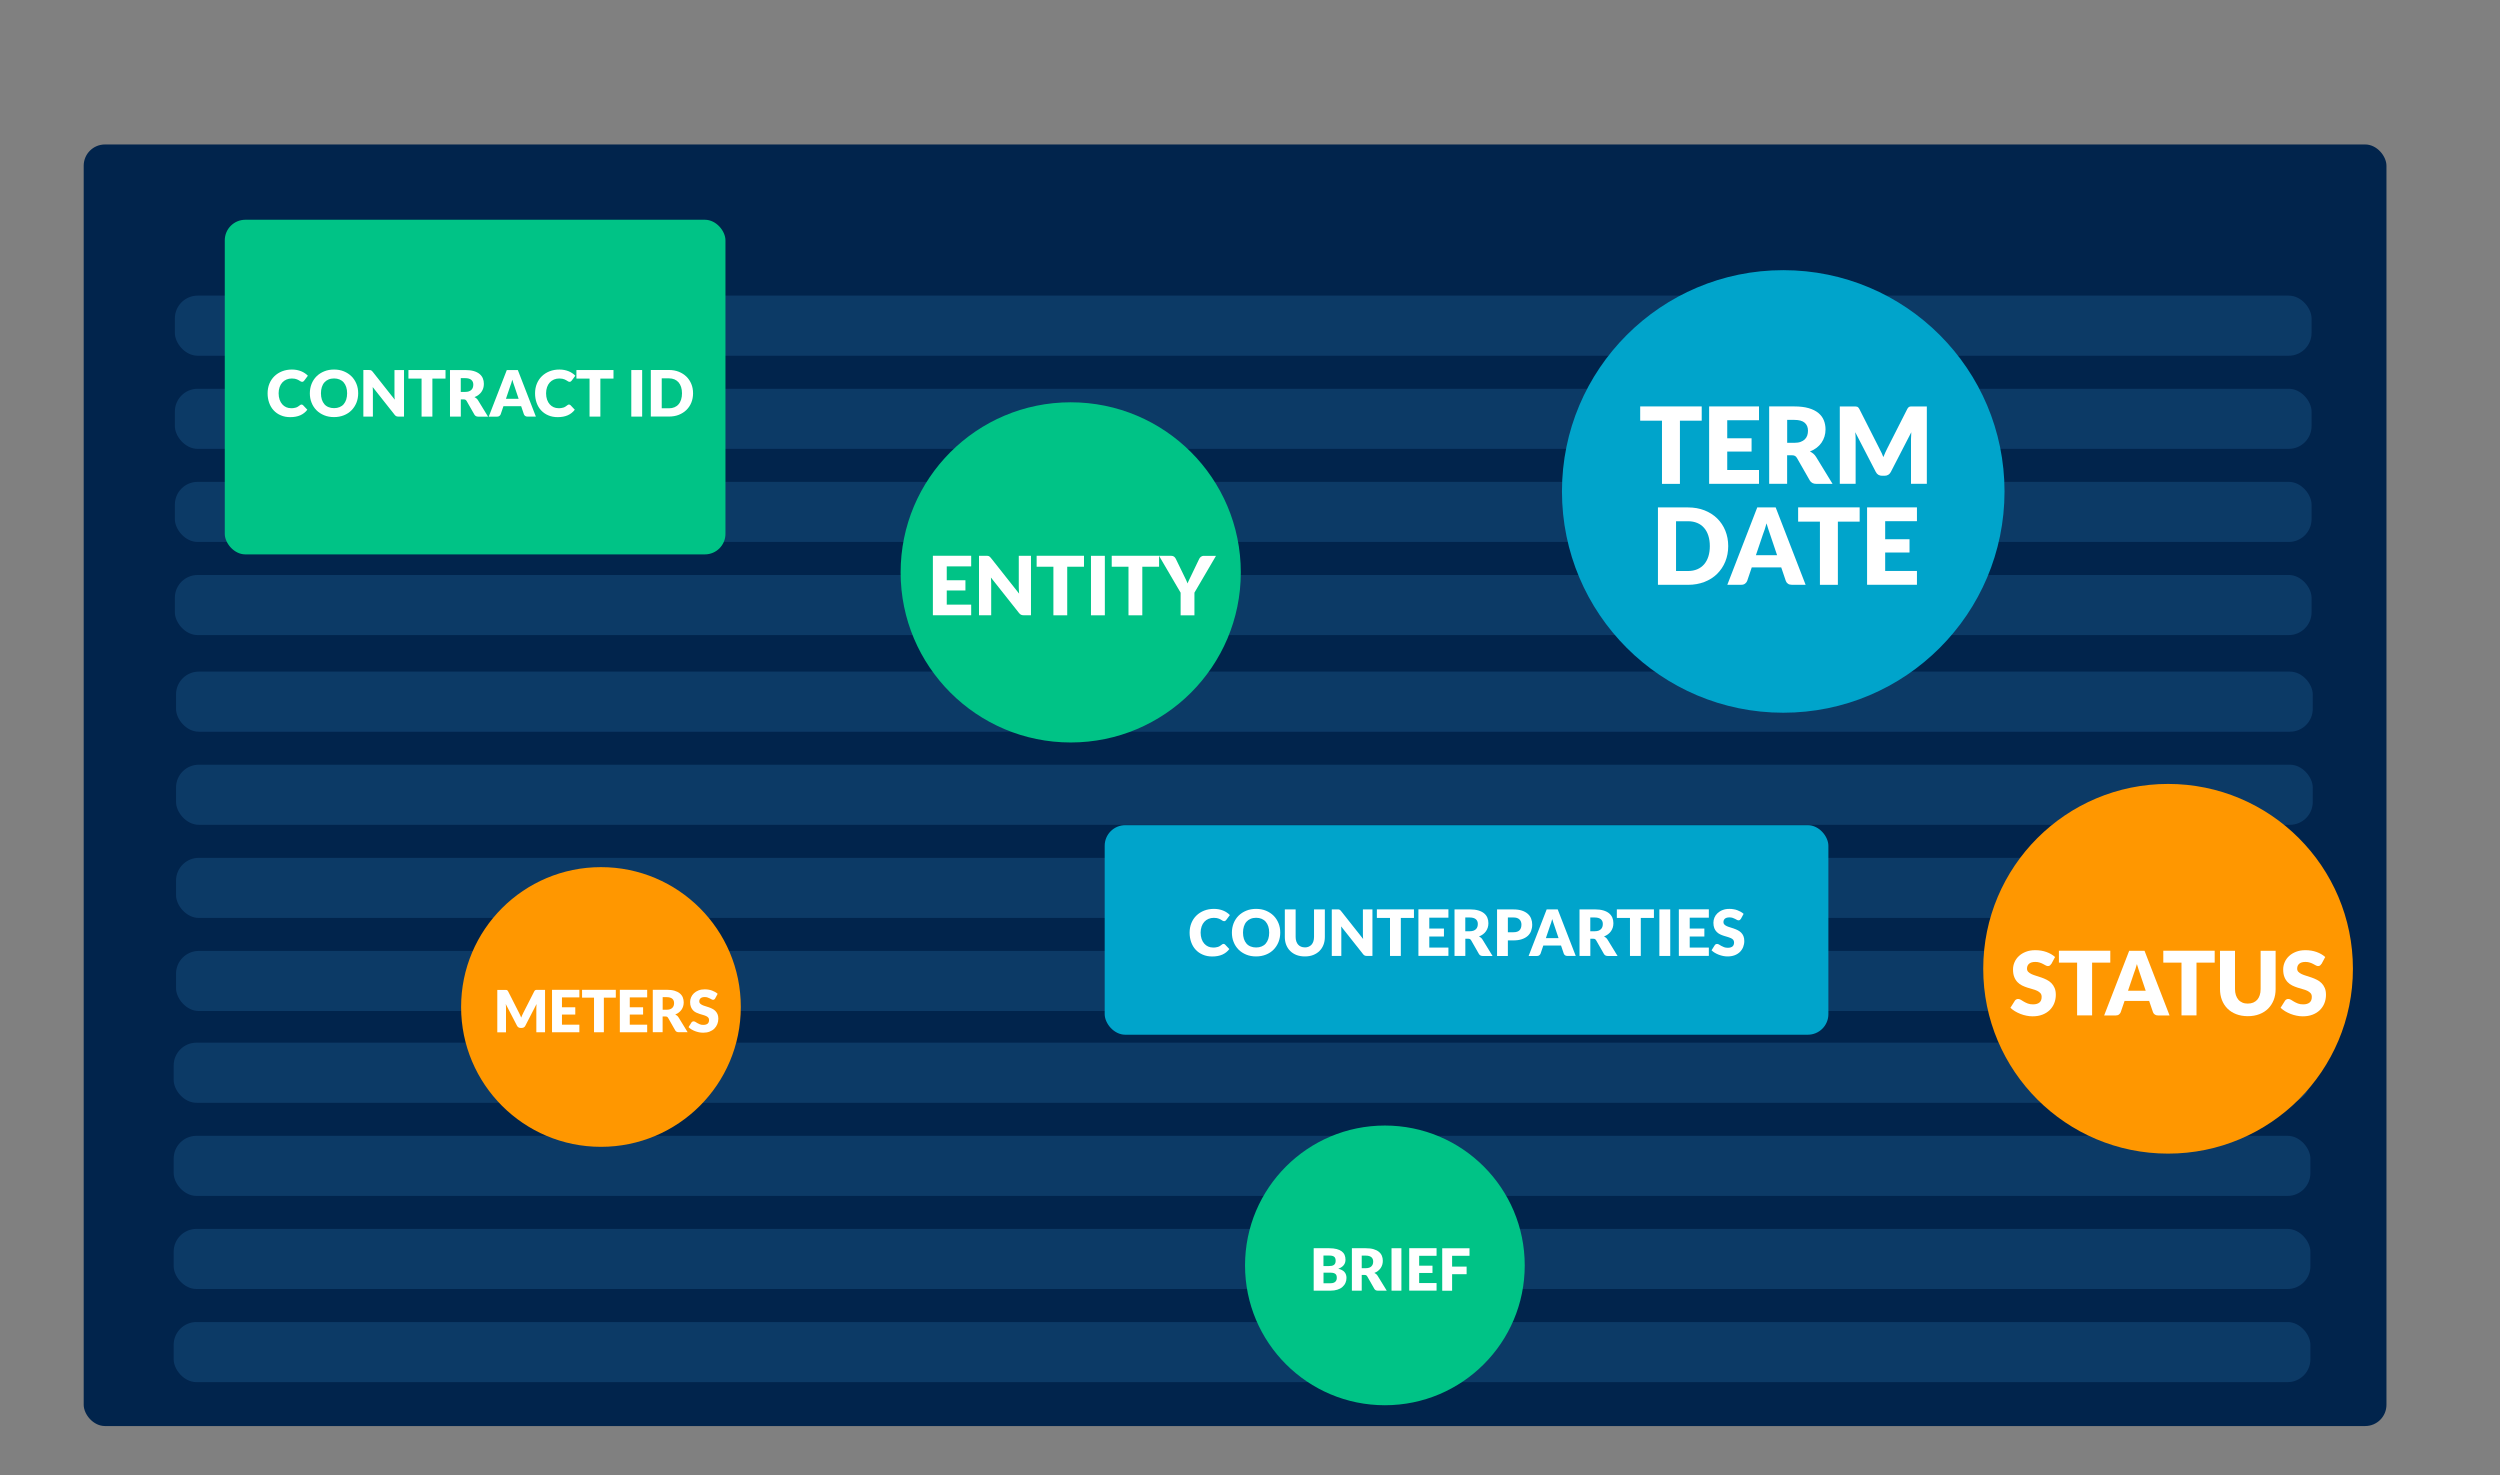
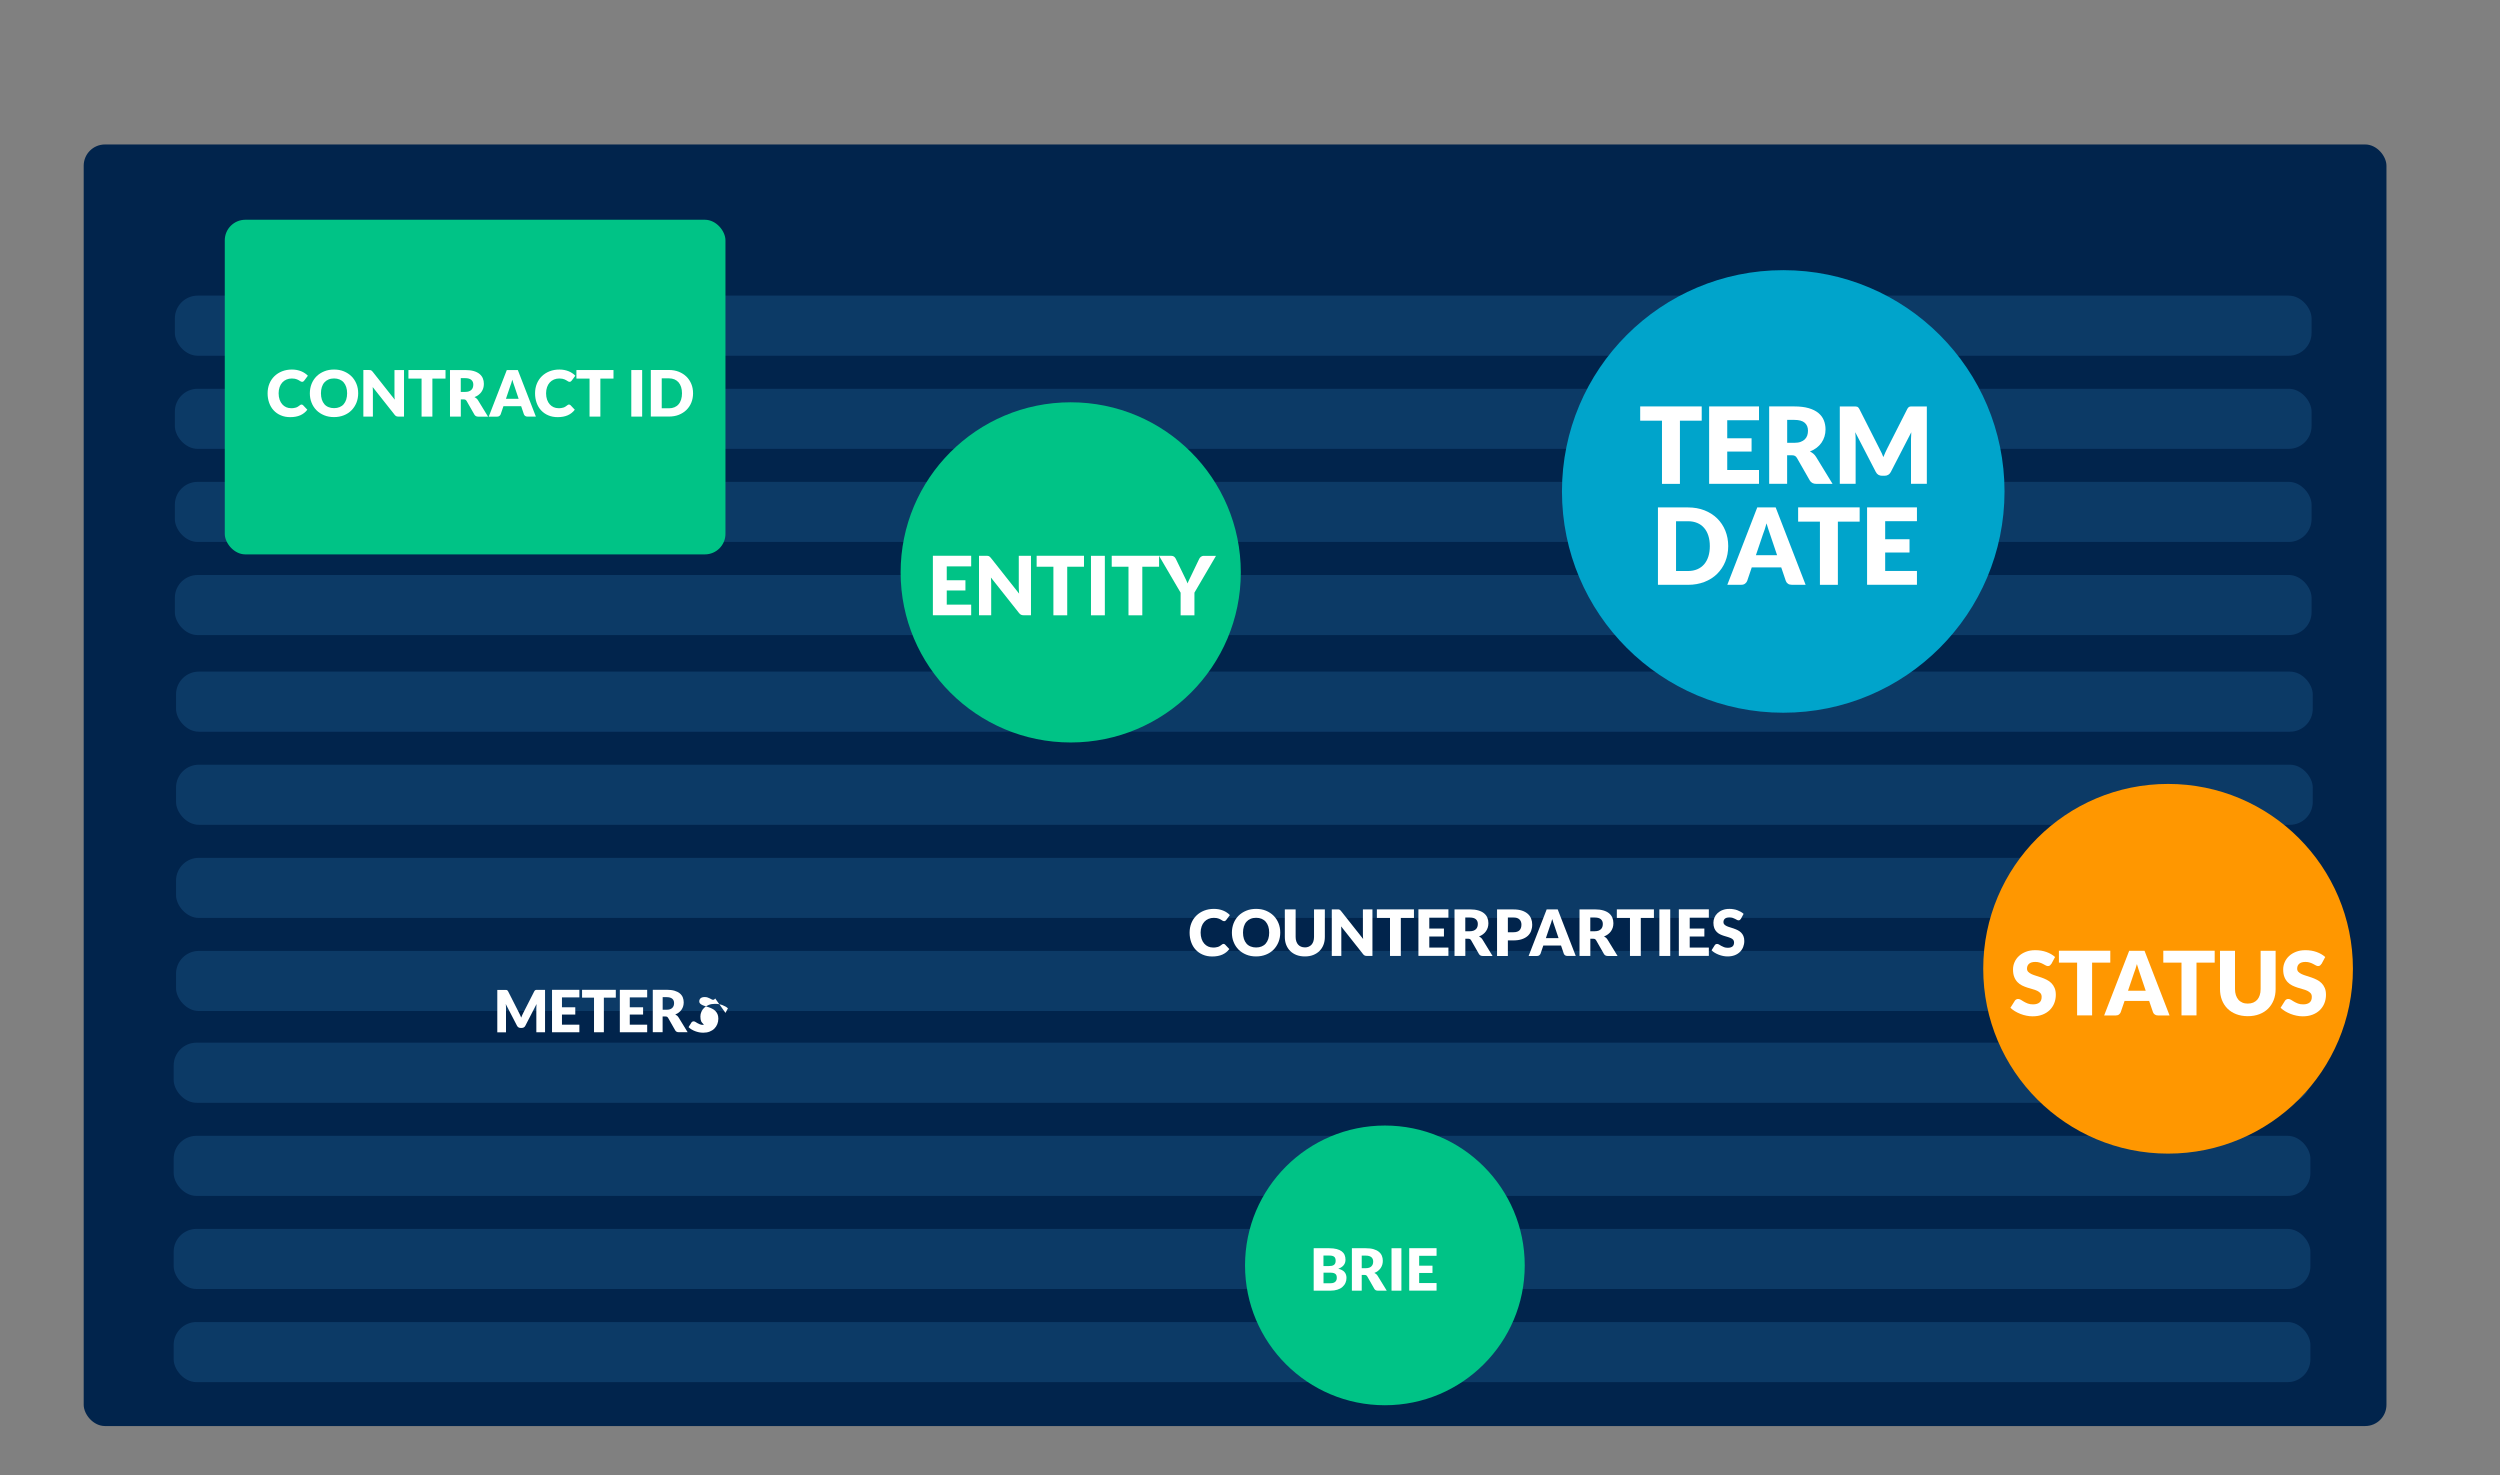
<svg xmlns="http://www.w3.org/2000/svg" id="a" viewBox="0 0 508.4 300">
  <rect x="0" y="0" width="508.4" height="300" fill="#808080" stroke="none" />
  <defs>
    <style>.b{fill:#164c7b;opacity:.56;}.c{fill:#00c386;}.d{fill:#01244c;}.e{fill:#00a4cb;}.f{fill:#fff;}.g{fill:#ff9700;}</style>
  </defs>
  <rect class="d" x="17.02" y="29.38" width="468.29" height="260.62" rx="4.32" ry="4.32" />
  <rect class="b" x="35.8" y="193.38" width="434.52" height="12.22" rx="4.64" ry="4.64" />
  <rect class="b" x="35.8" y="174.45" width="434.52" height="12.22" rx="4.64" ry="4.64" />
  <rect class="b" x="35.8" y="155.51" width="434.52" height="12.22" rx="4.64" ry="4.64" />
  <rect class="b" x="35.8" y="136.58" width="434.52" height="12.22" rx="4.64" ry="4.64" />
  <rect class="b" x="35.32" y="268.85" width="434.52" height="12.22" rx="4.64" ry="4.64" />
  <rect class="b" x="35.32" y="249.91" width="434.52" height="12.22" rx="4.64" ry="4.64" />
  <rect class="b" x="35.32" y="230.98" width="434.52" height="12.22" rx="4.64" ry="4.64" />
  <rect class="b" x="35.32" y="212.04" width="434.52" height="12.22" rx="4.64" ry="4.64" />
  <rect class="b" x="35.56" y="116.93" width="434.52" height="12.22" rx="4.64" ry="4.64" />
  <rect class="b" x="35.56" y="97.99" width="434.52" height="12.22" rx="4.64" ry="4.64" />
  <rect class="b" x="35.56" y="79.06" width="434.52" height="12.22" rx="4.64" ry="4.64" />
  <rect class="b" x="35.56" y="60.12" width="434.52" height="12.22" rx="4.64" ry="4.64" />
  <circle class="e" cx="362.64" cy="99.94" r="45" />
  <path class="f" d="M346.06,82.65v2.9h-4.43v12.85h-3.65v-12.85h-4.43v-2.9h12.51Z" />
  <path class="f" d="M357.71,82.65v2.81h-6.46v3.67h4.95v2.7h-4.95v3.75h6.46v2.81h-10.14v-15.74h10.14Z" />
  <path class="f" d="M363.43,92.57v5.82h-3.65v-15.74h5.12c1.14,0,2.11.12,2.91.35.8.23,1.46.56,1.97.98.51.42.88.91,1.11,1.48.23.57.35,1.19.35,1.86,0,.51-.07.99-.21,1.45-.14.45-.34.87-.61,1.26-.27.39-.6.73-.99,1.03-.39.3-.84.55-1.36.75.24.12.47.27.69.45.21.18.4.4.56.66l3.35,5.48h-3.31c-.61,0-1.05-.23-1.32-.69l-2.61-4.57c-.12-.2-.25-.35-.41-.43-.16-.09-.37-.13-.65-.13h-.93ZM363.43,90.05h1.47c.5,0,.92-.06,1.27-.19.35-.13.64-.3.86-.52.22-.22.39-.48.49-.78.1-.3.15-.62.15-.97,0-.69-.22-1.23-.67-1.62-.45-.39-1.15-.58-2.09-.58h-1.47v4.67Z" />
  <path class="f" d="M382.62,92.05c.13.3.26.6.38.91.12-.32.25-.63.39-.93.14-.3.28-.59.42-.87l4.04-7.96c.07-.14.15-.24.22-.32.08-.08.16-.13.25-.17s.2-.05.32-.05h3.2v15.73h-3.22v-9.06c0-.44.02-.91.06-1.43l-4.17,8.09c-.13.25-.3.44-.52.57-.22.13-.47.19-.75.19h-.5c-.28,0-.53-.06-.75-.19-.22-.13-.39-.32-.52-.57l-4.19-8.1c.03.25.05.5.06.75s.02.48.02.69v9.06h-3.22v-15.73h3.2c.12,0,.22.02.32.05s.18.09.25.17.15.18.22.32l4.05,7.99c.14.27.28.56.42.85Z" />
  <path class="f" d="M351.45,111.05c0,1.14-.2,2.19-.59,3.15-.39.96-.95,1.79-1.66,2.5-.71.7-1.57,1.25-2.58,1.64s-2.12.59-3.34.59h-6.12v-15.74h6.12c1.22,0,2.34.2,3.34.59s1.86.94,2.58,1.64c.71.7,1.27,1.53,1.66,2.49.39.96.59,2.01.59,3.14ZM347.71,111.05c0-.78-.1-1.48-.3-2.11-.2-.63-.49-1.16-.87-1.59-.38-.44-.84-.77-1.39-1-.55-.23-1.17-.35-1.87-.35h-2.44v10.12h2.44c.7,0,1.32-.12,1.87-.35.55-.23,1.01-.57,1.39-1,.38-.44.67-.97.87-1.59.2-.63.3-1.33.3-2.12Z" />
  <path class="f" d="M367.2,118.92h-2.83c-.32,0-.58-.07-.78-.22-.21-.15-.35-.34-.43-.57l-.93-2.75h-5.99l-.93,2.75c-.07.2-.21.38-.42.55s-.46.24-.77.24h-2.85l6.09-15.74h3.74l6.09,15.74ZM357.09,112.91h4.3l-1.45-4.31c-.09-.27-.2-.6-.33-.97s-.25-.77-.37-1.2c-.12.44-.23.85-.36,1.22-.12.38-.24.7-.35.97l-1.45,4.29Z" />
  <path class="f" d="M378.18,103.18v2.9h-4.43v12.85h-3.65v-12.85h-4.43v-2.9h12.51Z" />
  <path class="f" d="M389.83,103.18v2.81h-6.46v3.67h4.95v2.7h-4.95v3.75h6.46v2.81h-10.14v-15.74h10.14Z" />
  <rect class="c" x="45.71" y="44.69" width="101.82" height="68.05" rx="4.18" ry="4.18" />
  <path class="f" d="M61.32,82.27c.05,0,.1,0,.16.03.05.02.1.05.15.1l.87.92c-.38.5-.86.88-1.43,1.13-.57.25-1.25.38-2.04.38-.72,0-1.36-.12-1.93-.37-.57-.24-1.05-.58-1.45-1.01-.4-.43-.7-.94-.91-1.53-.21-.59-.32-1.23-.32-1.93s.12-1.36.36-1.95c.24-.59.58-1.1,1.02-1.53s.96-.76,1.56-1c.61-.24,1.28-.36,2.01-.36.36,0,.69.03,1,.09.31.06.61.15.88.26.27.11.52.24.75.4.23.15.43.32.61.51l-.74.99c-.05.06-.1.12-.17.17-.07.05-.16.08-.27.08-.08,0-.15-.02-.22-.05-.07-.03-.14-.08-.22-.13-.08-.05-.16-.1-.26-.16-.09-.06-.2-.11-.33-.16s-.28-.09-.45-.13c-.17-.03-.37-.05-.6-.05-.4,0-.76.07-1.09.21s-.61.34-.85.6c-.24.26-.42.58-.55.95-.13.37-.2.79-.2,1.25s.07.92.2,1.29c.13.38.31.69.54.95s.49.45.8.59c.3.13.63.2.98.2.2,0,.38,0,.55-.03.16-.02.32-.05.46-.1s.28-.11.4-.19c.13-.08.26-.17.39-.28.05-.04.11-.08.17-.11s.12-.04.19-.04Z" />
  <path class="f" d="M72.84,79.98c0,.68-.12,1.32-.35,1.91-.24.59-.57,1.1-1,1.54-.43.44-.95.78-1.55,1.02s-1.28.37-2.01.37-1.41-.12-2.01-.37c-.61-.25-1.13-.59-1.56-1.02-.43-.44-.77-.95-1-1.54-.24-.59-.35-1.23-.35-1.91s.12-1.32.35-1.91c.24-.59.57-1.1,1-1.53.43-.43.95-.77,1.56-1.02.61-.25,1.28-.37,2.01-.37s1.41.12,2.01.37c.6.25,1.12.59,1.55,1.02.43.43.76.94,1,1.53.24.59.35,1.22.35,1.9ZM70.59,79.98c0-.47-.06-.89-.18-1.26-.12-.38-.3-.69-.52-.95s-.51-.46-.83-.6c-.33-.14-.71-.21-1.12-.21s-.8.07-1.13.21c-.33.14-.61.34-.84.6s-.4.58-.52.95-.18.8-.18,1.26.06.9.18,1.27.3.69.52.95.51.46.84.59c.33.14.71.21,1.13.21s.79-.07,1.12-.21c.33-.14.61-.33.83-.59s.4-.58.52-.95c.12-.38.18-.8.18-1.27Z" />
  <path class="f" d="M75.29,75.26c.06,0,.12.02.17.05.05.02.1.06.15.1.05.04.1.1.16.17l4.5,5.69c-.02-.18-.03-.36-.04-.53s-.01-.33-.01-.48v-5.01h1.94v9.47h-1.14c-.17,0-.31-.03-.43-.08-.12-.05-.23-.15-.34-.29l-4.46-5.64c.01.17.02.33.03.48s.01.31.01.45v5.08h-1.94v-9.47h1.16c.1,0,.18,0,.24.01Z" />
  <path class="f" d="M90.6,75.25v1.74h-2.67v7.73h-2.2v-7.73h-2.67v-1.74h7.53Z" />
  <path class="f" d="M93.71,81.22v3.5h-2.2v-9.47h3.08c.68,0,1.27.07,1.75.21.48.14.88.34,1.18.59s.53.55.67.89c.14.34.21.71.21,1.12,0,.31-.04.6-.12.87-.08.27-.21.53-.37.76-.16.23-.36.44-.6.62-.24.18-.51.33-.82.45.15.07.29.17.41.27.13.11.24.24.33.4l2.02,3.3h-1.99c-.37,0-.63-.14-.79-.42l-1.57-2.75c-.07-.12-.15-.21-.24-.26-.09-.05-.22-.08-.39-.08h-.56ZM93.71,79.7h.88c.3,0,.55-.04.76-.11.21-.08.38-.18.52-.32s.23-.29.29-.47c.06-.18.09-.37.09-.58,0-.42-.14-.74-.41-.97-.27-.23-.69-.35-1.26-.35h-.88v2.81Z" />
  <path class="f" d="M108.97,84.72h-1.7c-.19,0-.35-.04-.47-.13-.12-.09-.21-.2-.26-.34l-.56-1.65h-3.6l-.56,1.65c-.04.12-.13.23-.25.33s-.28.15-.46.15h-1.72l3.67-9.47h2.25l3.67,9.47ZM102.88,81.1h2.59l-.87-2.59c-.06-.17-.12-.36-.2-.58-.08-.22-.15-.46-.22-.72-.07.26-.14.51-.21.73-.07.23-.14.42-.21.58l-.87,2.58Z" />
  <path class="f" d="M115.71,82.27c.05,0,.1,0,.16.03.05.02.1.05.15.1l.87.92c-.38.5-.86.88-1.43,1.13-.57.25-1.25.38-2.04.38-.72,0-1.36-.12-1.93-.37-.57-.24-1.05-.58-1.45-1.01-.4-.43-.7-.94-.91-1.53-.21-.59-.32-1.23-.32-1.93s.12-1.36.36-1.95c.24-.59.58-1.1,1.02-1.53s.96-.76,1.56-1c.61-.24,1.28-.36,2.01-.36.36,0,.69.03,1,.09.31.06.61.15.88.26.27.11.52.24.75.4.23.15.43.32.61.51l-.74.99c-.05.06-.1.12-.17.17-.07.05-.16.08-.27.08-.08,0-.15-.02-.22-.05-.07-.03-.14-.08-.22-.13-.08-.05-.16-.1-.26-.16-.09-.06-.2-.11-.33-.16s-.28-.09-.45-.13c-.17-.03-.37-.05-.6-.05-.4,0-.76.07-1.09.21s-.61.34-.85.6c-.24.26-.42.58-.55.95-.13.37-.2.79-.2,1.25s.07.92.2,1.29c.13.38.31.69.54.95s.49.45.8.59c.3.13.63.2.98.2.2,0,.38,0,.55-.03.16-.02.32-.05.46-.1s.28-.11.4-.19c.13-.08.26-.17.39-.28.05-.04.11-.08.17-.11s.12-.04.19-.04Z" />
  <path class="f" d="M124.76,75.25v1.74h-2.67v7.73h-2.2v-7.73h-2.67v-1.74h7.53Z" />
  <path class="f" d="M130.59,84.72h-2.21v-9.47h2.21v9.47Z" />
  <path class="f" d="M140.94,79.98c0,.68-.12,1.32-.35,1.89s-.57,1.08-1,1.5c-.43.42-.95.75-1.55.99s-1.28.35-2.01.35h-3.68v-9.47h3.68c.74,0,1.41.12,2.01.36s1.12.57,1.55.99c.43.42.76.92,1,1.5.24.58.35,1.21.35,1.89ZM138.69,79.98c0-.47-.06-.89-.18-1.27-.12-.38-.3-.7-.52-.96-.23-.26-.51-.46-.83-.6-.33-.14-.71-.21-1.12-.21h-1.47v6.09h1.47c.42,0,.79-.07,1.12-.21.33-.14.61-.34.83-.6.23-.26.4-.58.52-.96.12-.38.18-.8.18-1.27Z" />
-   <rect class="e" x="224.65" y="167.81" width="147.17" height="42.61" rx="4.18" ry="4.18" />
  <path class="f" d="M248.82,191.95c.05,0,.1,0,.16.03.05.02.1.05.15.1l.87.92c-.38.5-.86.88-1.43,1.13-.57.25-1.25.38-2.04.38-.72,0-1.36-.12-1.93-.37-.57-.24-1.05-.58-1.45-1.01-.4-.43-.7-.94-.91-1.53-.21-.59-.32-1.23-.32-1.93s.12-1.36.36-1.95c.24-.59.58-1.1,1.02-1.53s.96-.76,1.56-1c.61-.24,1.28-.36,2.01-.36.36,0,.69.03,1,.09.31.06.61.15.88.26.27.11.52.24.75.4.23.15.43.32.61.51l-.74.99c-.05.06-.1.12-.17.17-.07.05-.16.08-.27.08-.08,0-.15-.02-.22-.05-.07-.03-.14-.08-.22-.13-.08-.05-.16-.1-.26-.16-.09-.06-.2-.11-.33-.16s-.28-.09-.45-.13c-.17-.03-.37-.05-.6-.05-.4,0-.76.07-1.09.21s-.61.34-.85.6c-.24.26-.42.58-.55.95-.13.37-.2.79-.2,1.25s.07.92.2,1.29c.13.38.31.69.54.95s.49.45.8.59c.3.13.63.2.98.2.2,0,.38,0,.55-.03.16-.02.32-.05.46-.1s.28-.11.4-.19c.13-.08.26-.17.39-.28.05-.04.11-.08.17-.11s.12-.04.19-.04Z" />
  <path class="f" d="M260.35,189.66c0,.68-.12,1.32-.35,1.91-.24.59-.57,1.1-1,1.54-.43.44-.95.78-1.55,1.02s-1.28.37-2.01.37-1.41-.12-2.01-.37c-.61-.25-1.13-.59-1.56-1.02-.43-.44-.77-.95-1-1.54-.24-.59-.35-1.23-.35-1.91s.12-1.32.35-1.91c.24-.59.57-1.1,1-1.53.43-.43.95-.77,1.56-1.02.61-.25,1.28-.37,2.01-.37s1.41.12,2.01.37c.6.25,1.12.59,1.55,1.02.43.43.76.94,1,1.53.24.59.35,1.22.35,1.9ZM258.1,189.66c0-.47-.06-.89-.18-1.26-.12-.38-.3-.69-.52-.95s-.51-.46-.83-.6c-.33-.14-.71-.21-1.12-.21s-.8.07-1.13.21c-.33.14-.61.34-.84.6s-.4.58-.52.95-.18.8-.18,1.26.06.9.18,1.27.3.69.52.95.51.46.84.59c.33.14.71.21,1.13.21s.79-.07,1.12-.21c.33-.14.61-.33.83-.59s.4-.58.52-.95c.12-.38.18-.8.18-1.27Z" />
  <path class="f" d="M265.34,192.67c.29,0,.56-.05.79-.15s.43-.24.59-.42c.16-.18.28-.4.37-.67.08-.26.13-.56.13-.89v-5.61h2.2v5.61c0,.58-.09,1.11-.28,1.6s-.46.9-.81,1.25-.78.62-1.28.82c-.5.2-1.07.29-1.7.29s-1.2-.1-1.7-.29c-.5-.2-.93-.47-1.28-.82s-.62-.77-.81-1.25-.28-1.02-.28-1.6v-5.61h2.2v5.6c0,.33.04.63.13.89.08.26.21.49.37.67.16.18.36.33.59.42.23.1.49.15.79.15Z" />
  <path class="f" d="M272.23,184.94c.06,0,.12.02.17.05.05.02.1.06.15.1.05.04.1.1.16.17l4.5,5.69c-.02-.18-.03-.36-.04-.53s-.01-.33-.01-.48v-5.01h1.94v9.47h-1.14c-.17,0-.31-.03-.43-.08-.12-.05-.23-.15-.34-.29l-4.46-5.64c.01.17.02.33.03.48s.01.31.01.45v5.08h-1.94v-9.47h1.16c.1,0,.18,0,.24.01Z" />
  <path class="f" d="M287.54,184.93v1.74h-2.67v7.73h-2.2v-7.73h-2.67v-1.74h7.53Z" />
  <path class="f" d="M294.55,184.93v1.69h-3.89v2.21h2.98v1.62h-2.98v2.25h3.89v1.69h-6.1v-9.47h6.1Z" />
  <path class="f" d="M297.99,190.9v3.5h-2.2v-9.47h3.08c.68,0,1.27.07,1.75.21.48.14.88.34,1.18.59s.53.55.67.89c.14.34.21.71.21,1.12,0,.31-.04.6-.12.87-.08.27-.21.53-.37.76-.16.23-.36.44-.6.62-.24.18-.51.33-.82.45.15.07.29.17.41.27.13.11.24.24.33.4l2.02,3.3h-1.99c-.37,0-.63-.14-.79-.42l-1.57-2.75c-.07-.12-.15-.21-.24-.26-.09-.05-.22-.08-.39-.08h-.56ZM297.99,189.38h.88c.3,0,.55-.04.76-.11.21-.08.38-.18.52-.32s.23-.29.29-.47c.06-.18.09-.37.09-.58,0-.42-.14-.74-.41-.97-.27-.23-.69-.35-1.26-.35h-.88v2.81Z" />
  <path class="f" d="M306.64,191.24v3.17h-2.2v-9.47h3.34c.67,0,1.24.08,1.72.24.48.16.87.38,1.18.65s.54.6.69.98.22.78.22,1.22c0,.47-.08.91-.23,1.3-.15.39-.38.73-.7,1.01-.31.28-.71.5-1.19.66-.48.16-1.04.24-1.7.24h-1.14ZM306.64,189.58h1.14c.57,0,.98-.14,1.24-.41.25-.27.38-.65.38-1.14,0-.22-.03-.41-.1-.59-.07-.18-.16-.33-.3-.46-.13-.13-.3-.23-.5-.3-.2-.07-.44-.1-.72-.1h-1.14v3Z" />
  <path class="f" d="M320.44,194.4h-1.7c-.19,0-.35-.04-.47-.13-.12-.09-.21-.2-.26-.34l-.56-1.65h-3.6l-.56,1.65c-.04.12-.13.23-.25.33s-.28.15-.46.15h-1.72l3.67-9.47h2.25l3.67,9.47ZM314.36,190.78h2.59l-.87-2.59c-.06-.17-.12-.36-.2-.58-.08-.22-.15-.46-.22-.72-.07.26-.14.51-.21.73-.07.23-.14.42-.21.58l-.87,2.58Z" />
  <path class="f" d="M323.41,190.9v3.5h-2.2v-9.47h3.08c.68,0,1.27.07,1.75.21.48.14.88.34,1.18.59s.53.55.67.89c.14.34.21.71.21,1.12,0,.31-.04.6-.12.87-.08.27-.21.53-.37.76-.16.23-.36.44-.6.62-.24.18-.51.33-.82.45.15.07.29.17.41.27.13.11.24.24.33.4l2.02,3.3h-1.99c-.37,0-.63-.14-.79-.42l-1.57-2.75c-.07-.12-.15-.21-.24-.26-.09-.05-.22-.08-.39-.08h-.56ZM323.41,189.38h.88c.3,0,.55-.04.76-.11.21-.08.38-.18.52-.32s.23-.29.29-.47c.06-.18.09-.37.09-.58,0-.42-.14-.74-.41-.97-.27-.23-.69-.35-1.26-.35h-.88v2.81Z" />
  <path class="f" d="M336.34,184.93v1.74h-2.67v7.73h-2.2v-7.73h-2.67v-1.74h7.53Z" />
  <path class="f" d="M339.66,194.4h-2.21v-9.47h2.21v9.47Z" />
  <path class="f" d="M347.51,184.93v1.69h-3.89v2.21h2.98v1.62h-2.98v2.25h3.89v1.69h-6.1v-9.47h6.1Z" />
  <path class="f" d="M354.03,186.85c-.06.1-.13.18-.2.23s-.16.08-.28.08c-.1,0-.21-.03-.32-.09-.11-.06-.24-.13-.39-.21s-.31-.15-.5-.21c-.19-.06-.4-.09-.64-.09-.41,0-.72.09-.92.26-.2.17-.3.41-.3.71,0,.19.06.35.18.47.12.13.28.23.48.33s.42.17.68.25c.25.08.51.16.78.25.26.09.52.2.78.33.25.13.48.29.68.48.2.19.36.43.48.71.12.28.18.62.18,1.01,0,.44-.08.85-.23,1.23-.15.38-.37.71-.66,1-.29.28-.64.51-1.07.67-.42.16-.9.24-1.44.24-.29,0-.59-.03-.9-.09s-.6-.15-.89-.26c-.29-.11-.55-.24-.81-.39-.25-.15-.47-.32-.66-.51l.65-1.03c.05-.08.11-.14.2-.19s.18-.07.28-.07c.13,0,.26.04.39.12s.28.17.45.27.36.19.58.27c.22.08.47.12.77.12.4,0,.71-.09.93-.26.22-.18.33-.45.33-.83,0-.22-.06-.4-.18-.54-.12-.14-.28-.25-.48-.34-.2-.09-.42-.17-.67-.24-.25-.07-.51-.15-.77-.23-.26-.08-.52-.19-.77-.31-.25-.12-.48-.29-.67-.49-.2-.2-.36-.45-.48-.75-.12-.3-.18-.67-.18-1.11,0-.36.07-.7.21-1.04.14-.34.35-.64.63-.9.28-.26.62-.48,1.02-.63.4-.16.86-.24,1.38-.24.29,0,.57.02.85.07.27.04.54.11.78.2s.48.2.69.32c.21.12.41.26.58.42l-.55,1.02Z" />
  <circle class="g" cx="440.9" cy="197.01" r="37.59" />
  <path class="f" d="M417.14,196.02c-.09.14-.19.25-.29.33-.1.07-.23.11-.38.11-.14,0-.29-.04-.45-.13s-.34-.19-.54-.29c-.2-.11-.43-.21-.69-.29-.26-.09-.55-.13-.88-.13-.57,0-1,.12-1.28.37-.28.24-.42.57-.42.99,0,.27.08.48.25.66.17.17.39.32.66.45s.59.24.94.35c.35.1.71.22,1.08.35s.73.28,1.08.46c.35.17.67.4.94.67.27.27.49.6.66.99s.25.86.25,1.4c0,.61-.11,1.18-.32,1.71-.21.53-.52.99-.92,1.39-.4.39-.89.7-1.48.93-.59.23-1.25.34-2,.34-.41,0-.83-.04-1.25-.13-.42-.08-.83-.2-1.23-.36s-.77-.34-1.12-.55c-.35-.21-.65-.45-.91-.7l.9-1.43c.07-.11.16-.2.28-.26.12-.07.25-.1.39-.1.18,0,.36.06.55.17.18.11.39.24.62.38.23.14.5.26.8.38s.66.17,1.06.17c.55,0,.98-.12,1.29-.37s.46-.63.46-1.16c0-.31-.08-.56-.25-.75-.17-.19-.39-.35-.66-.48-.27-.13-.58-.24-.93-.33-.35-.1-.71-.2-1.07-.32s-.73-.26-1.07-.43c-.35-.17-.66-.4-.93-.68-.27-.28-.5-.63-.66-1.05-.17-.42-.25-.93-.25-1.55,0-.49.1-.97.3-1.44.2-.47.49-.89.88-1.25.38-.37.86-.66,1.42-.88s1.2-.33,1.92-.33c.4,0,.79.03,1.18.09.38.06.74.16,1.09.28.34.12.66.27.96.44s.56.37.8.58l-.76,1.42Z" />
  <path class="f" d="M429.15,193.34v2.42h-3.7v10.73h-3.05v-10.73h-3.7v-2.42h10.45Z" />
  <path class="f" d="M441.21,206.5h-2.37c-.26,0-.48-.06-.65-.19-.17-.12-.29-.28-.36-.47l-.78-2.29h-5l-.78,2.29c-.06.17-.18.32-.35.46s-.39.2-.64.2h-2.38l5.09-13.15h3.12l5.09,13.15ZM432.76,201.47h3.59l-1.21-3.6c-.08-.23-.17-.5-.27-.81-.11-.31-.21-.65-.31-1.01-.1.37-.2.71-.3,1.02-.1.31-.2.58-.29.81l-1.21,3.58Z" />
  <path class="f" d="M450.38,193.34v2.42h-3.7v10.73h-3.05v-10.73h-3.7v-2.42h10.45Z" />
  <path class="f" d="M457.11,204.09c.41,0,.77-.07,1.1-.2.32-.14.59-.33.82-.58.22-.25.39-.56.51-.93.12-.36.18-.78.18-1.24v-7.79h3.05v7.79c0,.81-.13,1.55-.39,2.22s-.64,1.25-1.12,1.74c-.49.49-1.08.87-1.78,1.14-.7.27-1.48.41-2.36.41s-1.67-.14-2.37-.41c-.7-.27-1.29-.65-1.78-1.14-.49-.49-.86-1.07-1.12-1.74s-.39-1.41-.39-2.22v-7.79h3.05v7.78c0,.46.06.88.18,1.24.12.36.29.67.51.93s.5.45.82.59c.32.14.69.2,1.1.2Z" />
  <path class="f" d="M472.08,196.02c-.09.14-.19.25-.29.33-.1.07-.23.11-.38.11-.14,0-.29-.04-.45-.13s-.34-.19-.54-.29c-.2-.11-.43-.21-.69-.29-.26-.09-.55-.13-.88-.13-.57,0-1,.12-1.28.37-.28.24-.42.57-.42.99,0,.27.08.48.25.66.17.17.39.32.66.45s.59.24.94.35c.35.1.71.22,1.08.35s.73.28,1.08.46c.35.17.67.4.94.67.27.27.49.6.66.99s.25.86.25,1.4c0,.61-.11,1.18-.32,1.71-.21.53-.52.99-.92,1.39-.4.39-.89.7-1.48.93-.59.23-1.25.34-2,.34-.41,0-.83-.04-1.25-.13-.42-.08-.83-.2-1.23-.36s-.77-.34-1.12-.55c-.35-.21-.65-.45-.91-.7l.9-1.43c.07-.11.16-.2.28-.26.12-.07.25-.1.39-.1.18,0,.36.06.55.17.18.11.39.24.62.38.23.14.5.26.8.38s.66.17,1.06.17c.55,0,.98-.12,1.29-.37s.46-.63.46-1.16c0-.31-.08-.56-.25-.75-.17-.19-.39-.35-.66-.48-.27-.13-.58-.24-.93-.33-.35-.1-.71-.2-1.07-.32s-.73-.26-1.07-.43c-.35-.17-.66-.4-.93-.68-.27-.28-.5-.63-.66-1.05-.17-.42-.25-.93-.25-1.55,0-.49.1-.97.3-1.44.2-.47.49-.89.88-1.25.38-.37.86-.66,1.42-.88s1.2-.33,1.92-.33c.4,0,.79.03,1.18.09.38.06.74.16,1.09.28.34.12.66.27.96.44s.56.37.8.58l-.76,1.42Z" />
  <circle class="c" cx="217.74" cy="116.4" r="34.59" />
  <path class="f" d="M197.5,113.02v2.16h-4.97v2.82h3.8v2.08h-3.8v2.88h4.97v2.16h-7.79v-12.1h7.79Z" />
  <path class="f" d="M200.88,113.04c.08.01.16.03.22.06.07.03.13.07.19.13.06.06.13.13.21.22l5.75,7.27c-.02-.23-.04-.46-.05-.68-.01-.22-.02-.43-.02-.62v-6.4h2.48v12.1h-1.46c-.22,0-.4-.03-.55-.1s-.29-.19-.43-.37l-5.71-7.21c.02.21.03.42.04.62.01.2.02.39.02.57v6.49h-2.48v-12.1h1.48c.12,0,.22,0,.31.02Z" />
  <path class="f" d="M220.44,113.02v2.23h-3.41v9.88h-2.81v-9.88h-3.41v-2.23h9.62Z" />
  <path class="f" d="M224.68,125.13h-2.82v-12.1h2.82v12.1Z" />
  <path class="f" d="M235.71,113.02v2.23h-3.41v9.88h-2.81v-9.88h-3.41v-2.23h9.62Z" />
  <path class="f" d="M242.9,120.53v4.6h-2.81v-4.6l-4.39-7.5h2.48c.24,0,.44.06.58.17.14.11.26.26.35.44l1.71,3.52c.14.28.27.54.38.78.12.24.22.47.31.71.08-.24.18-.48.3-.71.12-.24.24-.5.37-.77l1.69-3.52c.03-.07.08-.14.14-.22.06-.07.12-.14.2-.2.07-.06.16-.1.26-.14.1-.04.2-.05.32-.05h2.49l-4.39,7.5Z" />
-   <circle class="g" cx="122.21" cy="204.78" r="28.44" />
  <path class="f" d="M105.78,206.44c.07.16.14.33.21.5.07-.17.14-.34.21-.51s.15-.32.23-.48l2.22-4.36c.04-.08.08-.13.12-.17.04-.04.09-.07.14-.09s.11-.03.17-.03h1.76v8.62h-1.77v-4.96c0-.24.01-.5.04-.78l-2.29,4.44c-.07.14-.17.24-.29.31-.12.07-.26.11-.41.11h-.27c-.15,0-.29-.04-.41-.11-.12-.07-.21-.18-.29-.31l-2.3-4.44c.02.14.03.28.04.41s.01.26.01.38v4.96h-1.77v-8.62h1.76c.07,0,.12,0,.18.03.05.02.1.05.14.09s.08.1.12.17l2.22,4.38c.08.15.16.31.23.47Z" />
  <path class="f" d="M117.82,201.29v1.54h-3.54v2.01h2.71v1.48h-2.71v2.06h3.54v1.54h-5.56v-8.63h5.56Z" />
  <path class="f" d="M125.23,201.29v1.59h-2.43v7.04h-2v-7.04h-2.43v-1.59h6.86Z" />
  <path class="f" d="M131.61,201.29v1.54h-3.54v2.01h2.71v1.48h-2.71v2.06h3.54v1.54h-5.56v-8.63h5.56Z" />
  <path class="f" d="M134.75,206.72v3.19h-2v-8.63h2.81c.62,0,1.15.06,1.6.19.44.13.8.31,1.08.54.28.23.48.5.61.81.12.31.19.65.19,1.02,0,.28-.04.54-.11.79-.07.25-.19.48-.33.69s-.33.4-.54.57c-.21.17-.46.3-.74.41.13.07.26.15.38.25.12.1.22.22.3.36l1.84,3h-1.81c-.34,0-.58-.13-.72-.38l-1.43-2.51c-.06-.11-.14-.19-.22-.24-.08-.05-.2-.07-.36-.07h-.51ZM134.75,205.34h.81c.27,0,.5-.03.7-.1.19-.07.35-.17.47-.29.12-.12.21-.27.27-.43.05-.16.08-.34.08-.53,0-.38-.12-.68-.37-.89-.25-.21-.63-.32-1.14-.32h-.81v2.56Z" />
-   <path class="f" d="M145.44,203.04c-.06.09-.12.17-.19.21-.07.05-.15.07-.25.07-.09,0-.19-.03-.29-.09-.11-.06-.22-.12-.36-.19-.13-.07-.28-.14-.45-.19-.17-.06-.36-.09-.58-.09-.38,0-.65.08-.84.24-.18.16-.28.38-.28.65,0,.17.06.32.17.43.11.11.26.21.44.3s.38.16.62.23c.23.07.47.15.71.23s.48.18.71.3c.23.11.44.26.62.44.18.18.32.39.44.65.11.25.17.56.17.92,0,.4-.07.77-.21,1.12-.14.35-.34.65-.6.91-.26.26-.59.46-.97.61-.38.15-.82.22-1.31.22-.27,0-.54-.03-.82-.08-.28-.06-.55-.13-.81-.23-.26-.1-.51-.22-.74-.36-.23-.14-.43-.29-.6-.46l.59-.94c.04-.07.11-.13.18-.17.08-.04.16-.07.26-.07.12,0,.24.04.36.11.12.07.26.16.41.25.15.09.33.17.52.25s.43.11.7.11c.36,0,.64-.08.85-.24.2-.16.3-.41.3-.76,0-.2-.05-.37-.17-.49-.11-.13-.26-.23-.44-.31-.18-.08-.38-.16-.61-.22-.23-.06-.46-.13-.7-.21-.24-.08-.48-.17-.71-.28-.23-.11-.43-.26-.61-.44s-.32-.41-.44-.69-.17-.61-.17-1.02c0-.32.06-.64.2-.95.13-.31.32-.58.57-.82.25-.24.56-.43.93-.58s.79-.22,1.26-.22c.27,0,.52.02.77.06s.49.1.71.18c.22.08.43.18.63.29.2.11.37.24.53.38l-.5.93Z" />
+   <path class="f" d="M145.44,203.04c-.06.09-.12.17-.19.21-.07.05-.15.07-.25.07-.09,0-.19-.03-.29-.09-.11-.06-.22-.12-.36-.19-.13-.07-.28-.14-.45-.19-.17-.06-.36-.09-.58-.09-.38,0-.65.08-.84.24-.18.16-.28.38-.28.65,0,.17.06.32.17.43.11.11.26.21.44.3s.38.16.62.23c.23.07.47.15.71.23s.48.18.71.3c.23.11.44.26.62.44.18.18.32.39.44.65.11.25.17.56.17.92,0,.4-.07.77-.21,1.12-.14.35-.34.65-.6.91-.26.26-.59.46-.97.61-.38.15-.82.22-1.31.22-.27,0-.54-.03-.82-.08-.28-.06-.55-.13-.81-.23-.26-.1-.51-.22-.74-.36-.23-.14-.43-.29-.6-.46l.59-.94c.04-.07.11-.13.18-.17.08-.04.16-.07.26-.07.12,0,.24.04.36.11.12.07.26.16.41.25.15.09.33.17.52.25s.43.11.7.11s-.32-.41-.44-.69-.17-.61-.17-1.02c0-.32.06-.64.2-.95.13-.31.32-.58.57-.82.25-.24.56-.43.93-.58s.79-.22,1.26-.22c.27,0,.52.02.77.06s.49.1.71.18c.22.08.43.18.63.29.2.11.37.24.53.38l-.5.93Z" />
  <circle class="c" cx="281.63" cy="257.33" r="28.44" />
  <path class="f" d="M267.15,262.47v-8.63h3.17c.6,0,1.1.06,1.52.17.42.11.76.27,1.02.47s.46.45.58.73c.12.29.18.61.18.97,0,.19-.03.38-.08.56-.05.18-.14.35-.26.51-.12.16-.27.3-.46.43-.19.13-.41.24-.67.33.57.14.99.36,1.26.67.27.31.41.71.41,1.19,0,.37-.07.71-.21,1.02-.14.32-.35.59-.62.83s-.61.42-1.02.55c-.4.13-.86.2-1.38.2h-3.45ZM269.15,257.47h1.04c.22,0,.42-.02.6-.05.18-.03.33-.09.45-.17s.22-.19.28-.33c.07-.14.1-.31.1-.52s-.03-.38-.08-.51c-.05-.14-.13-.25-.24-.33-.11-.08-.24-.14-.41-.18-.16-.04-.36-.05-.58-.05h-1.17v2.13ZM269.15,258.81v2.15h1.41c.26,0,.48-.03.65-.1.17-.07.3-.15.39-.26.09-.11.16-.23.2-.36.04-.13.05-.27.05-.41,0-.16-.02-.3-.06-.43-.04-.13-.11-.23-.21-.32-.1-.09-.23-.15-.4-.2-.17-.05-.38-.07-.63-.07h-1.4Z" />
  <path class="f" d="M276.92,259.28v3.19h-2v-8.63h2.81c.62,0,1.16.06,1.6.19.44.13.8.31,1.08.54.28.23.48.5.61.81.13.31.19.65.19,1.02,0,.28-.04.54-.11.79-.08.25-.19.48-.33.69-.15.21-.33.4-.54.57s-.46.3-.74.41c.13.07.26.15.38.25s.22.22.3.36l1.84,3h-1.81c-.34,0-.58-.13-.72-.38l-1.43-2.51c-.06-.11-.14-.19-.22-.24-.08-.05-.2-.07-.36-.07h-.51ZM276.92,257.9h.81c.27,0,.5-.03.7-.1s.35-.17.47-.29c.12-.12.21-.27.27-.43.05-.16.08-.34.08-.53,0-.38-.12-.67-.37-.89-.25-.21-.63-.32-1.15-.32h-.81v2.56Z" />
  <path class="f" d="M284.99,262.47h-2.01v-8.63h2.01v8.63Z" />
  <path class="f" d="M292.14,253.84v1.54h-3.54v2.01h2.71v1.48h-2.71v2.05h3.54v1.54h-5.56v-8.63h5.56Z" />
-   <path class="f" d="M298.84,253.84v1.54h-3.54v2.19h2.95v1.55h-2.95v3.36h-2.01v-8.63h5.56Z" />
</svg>